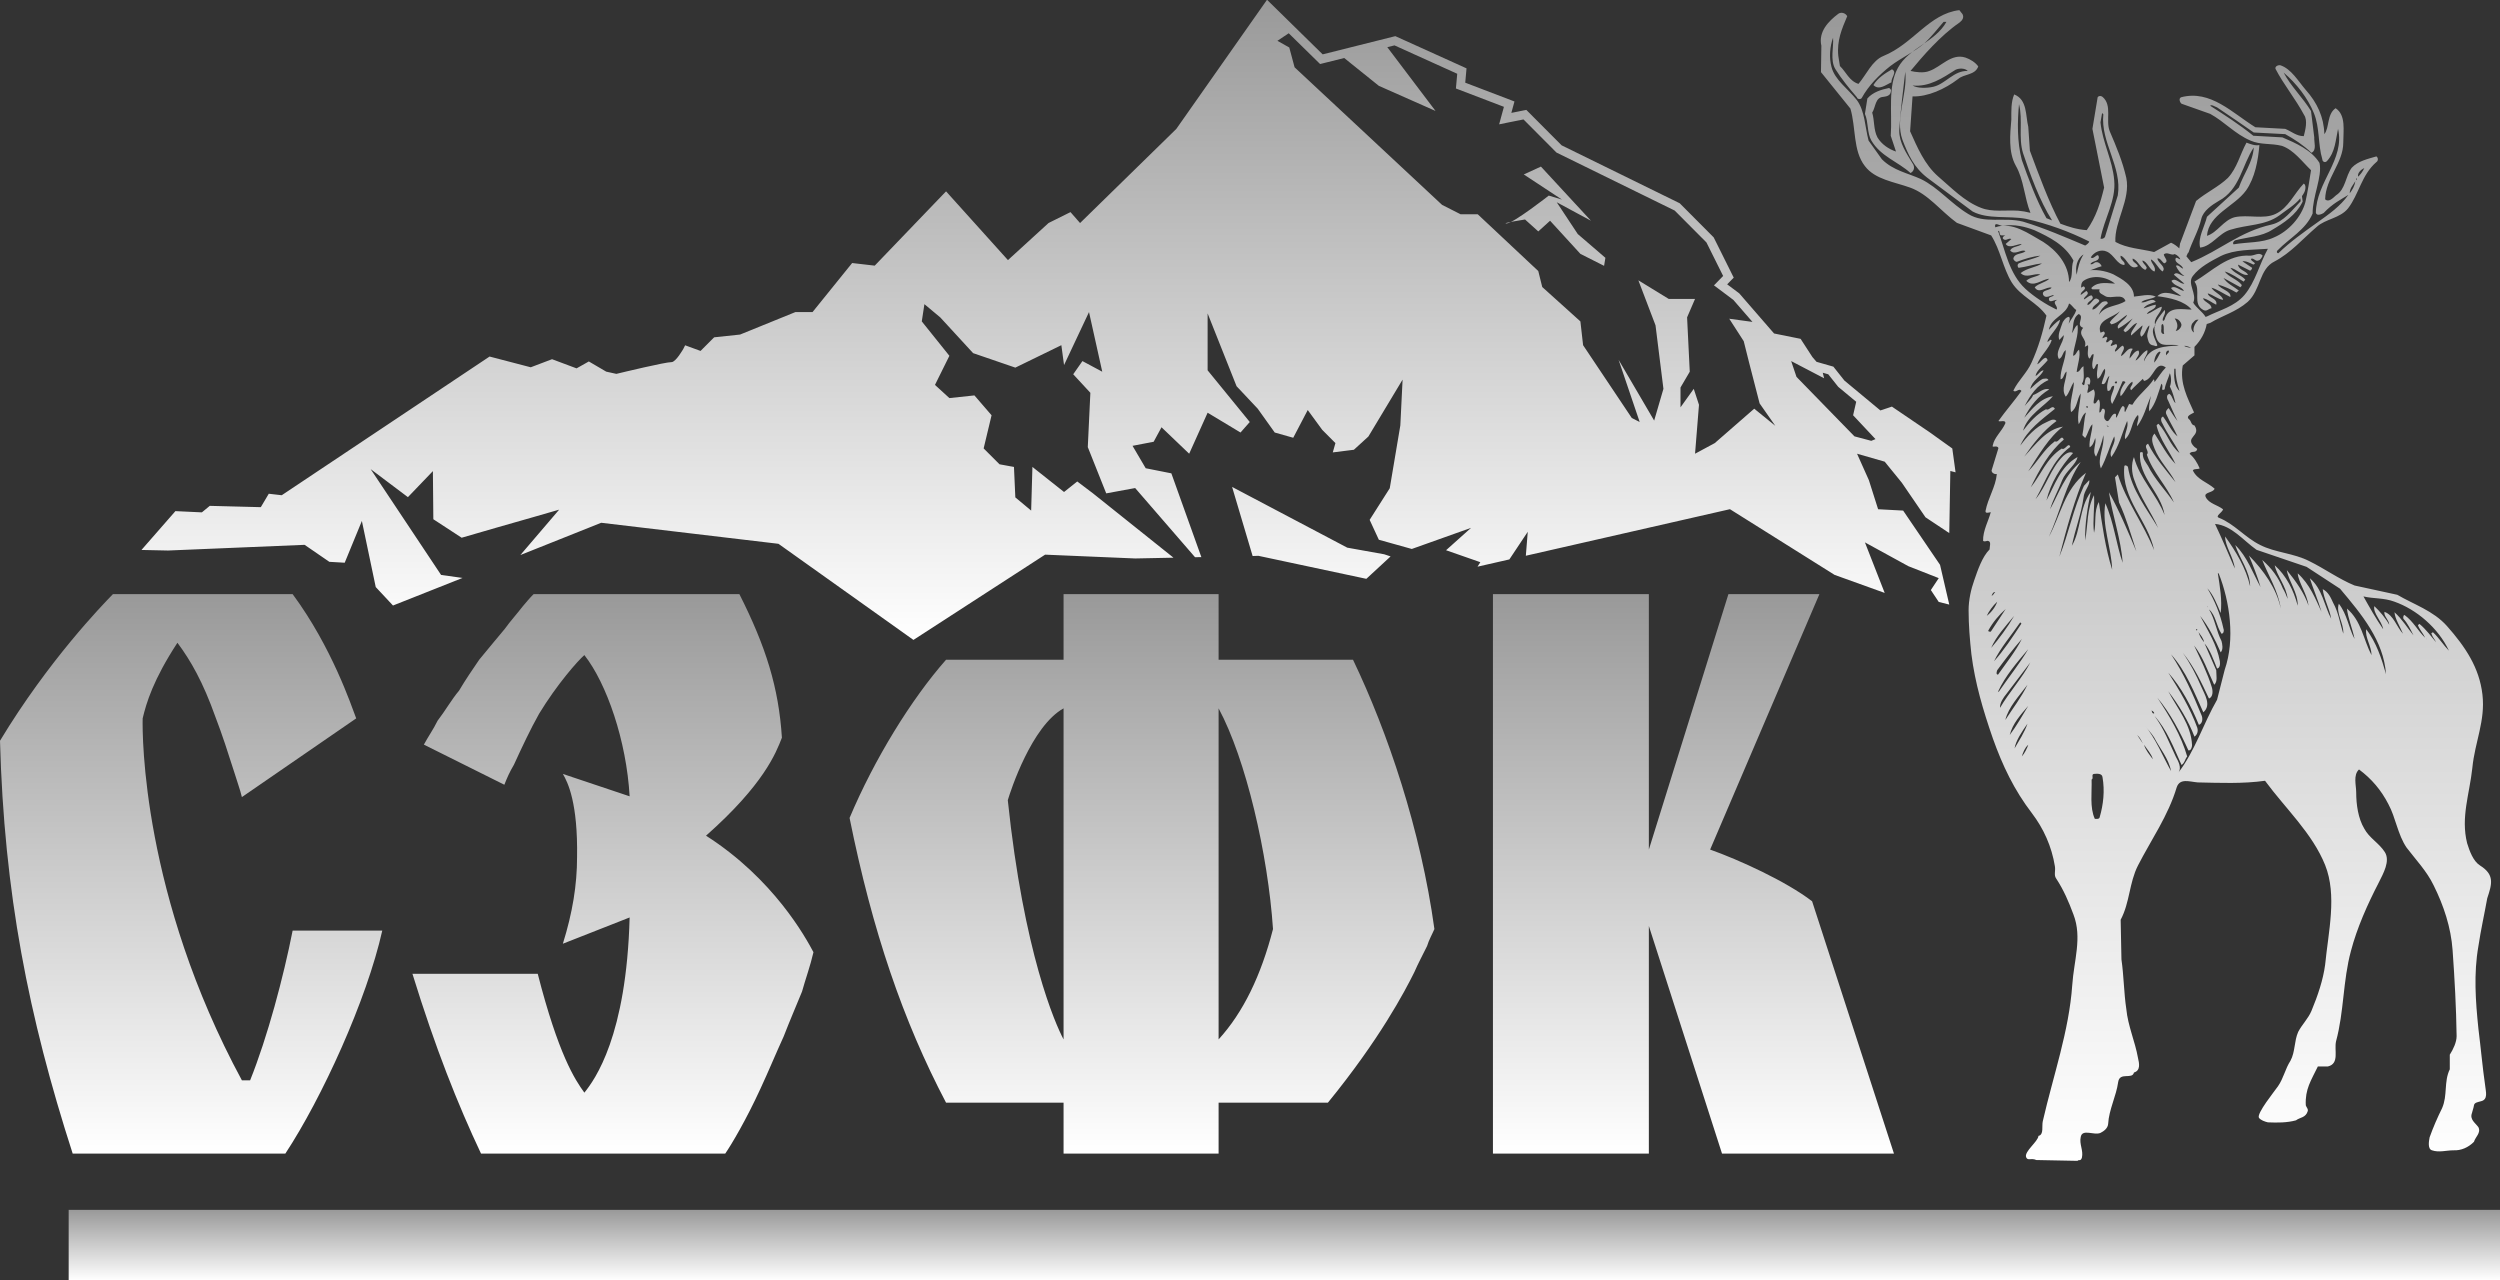
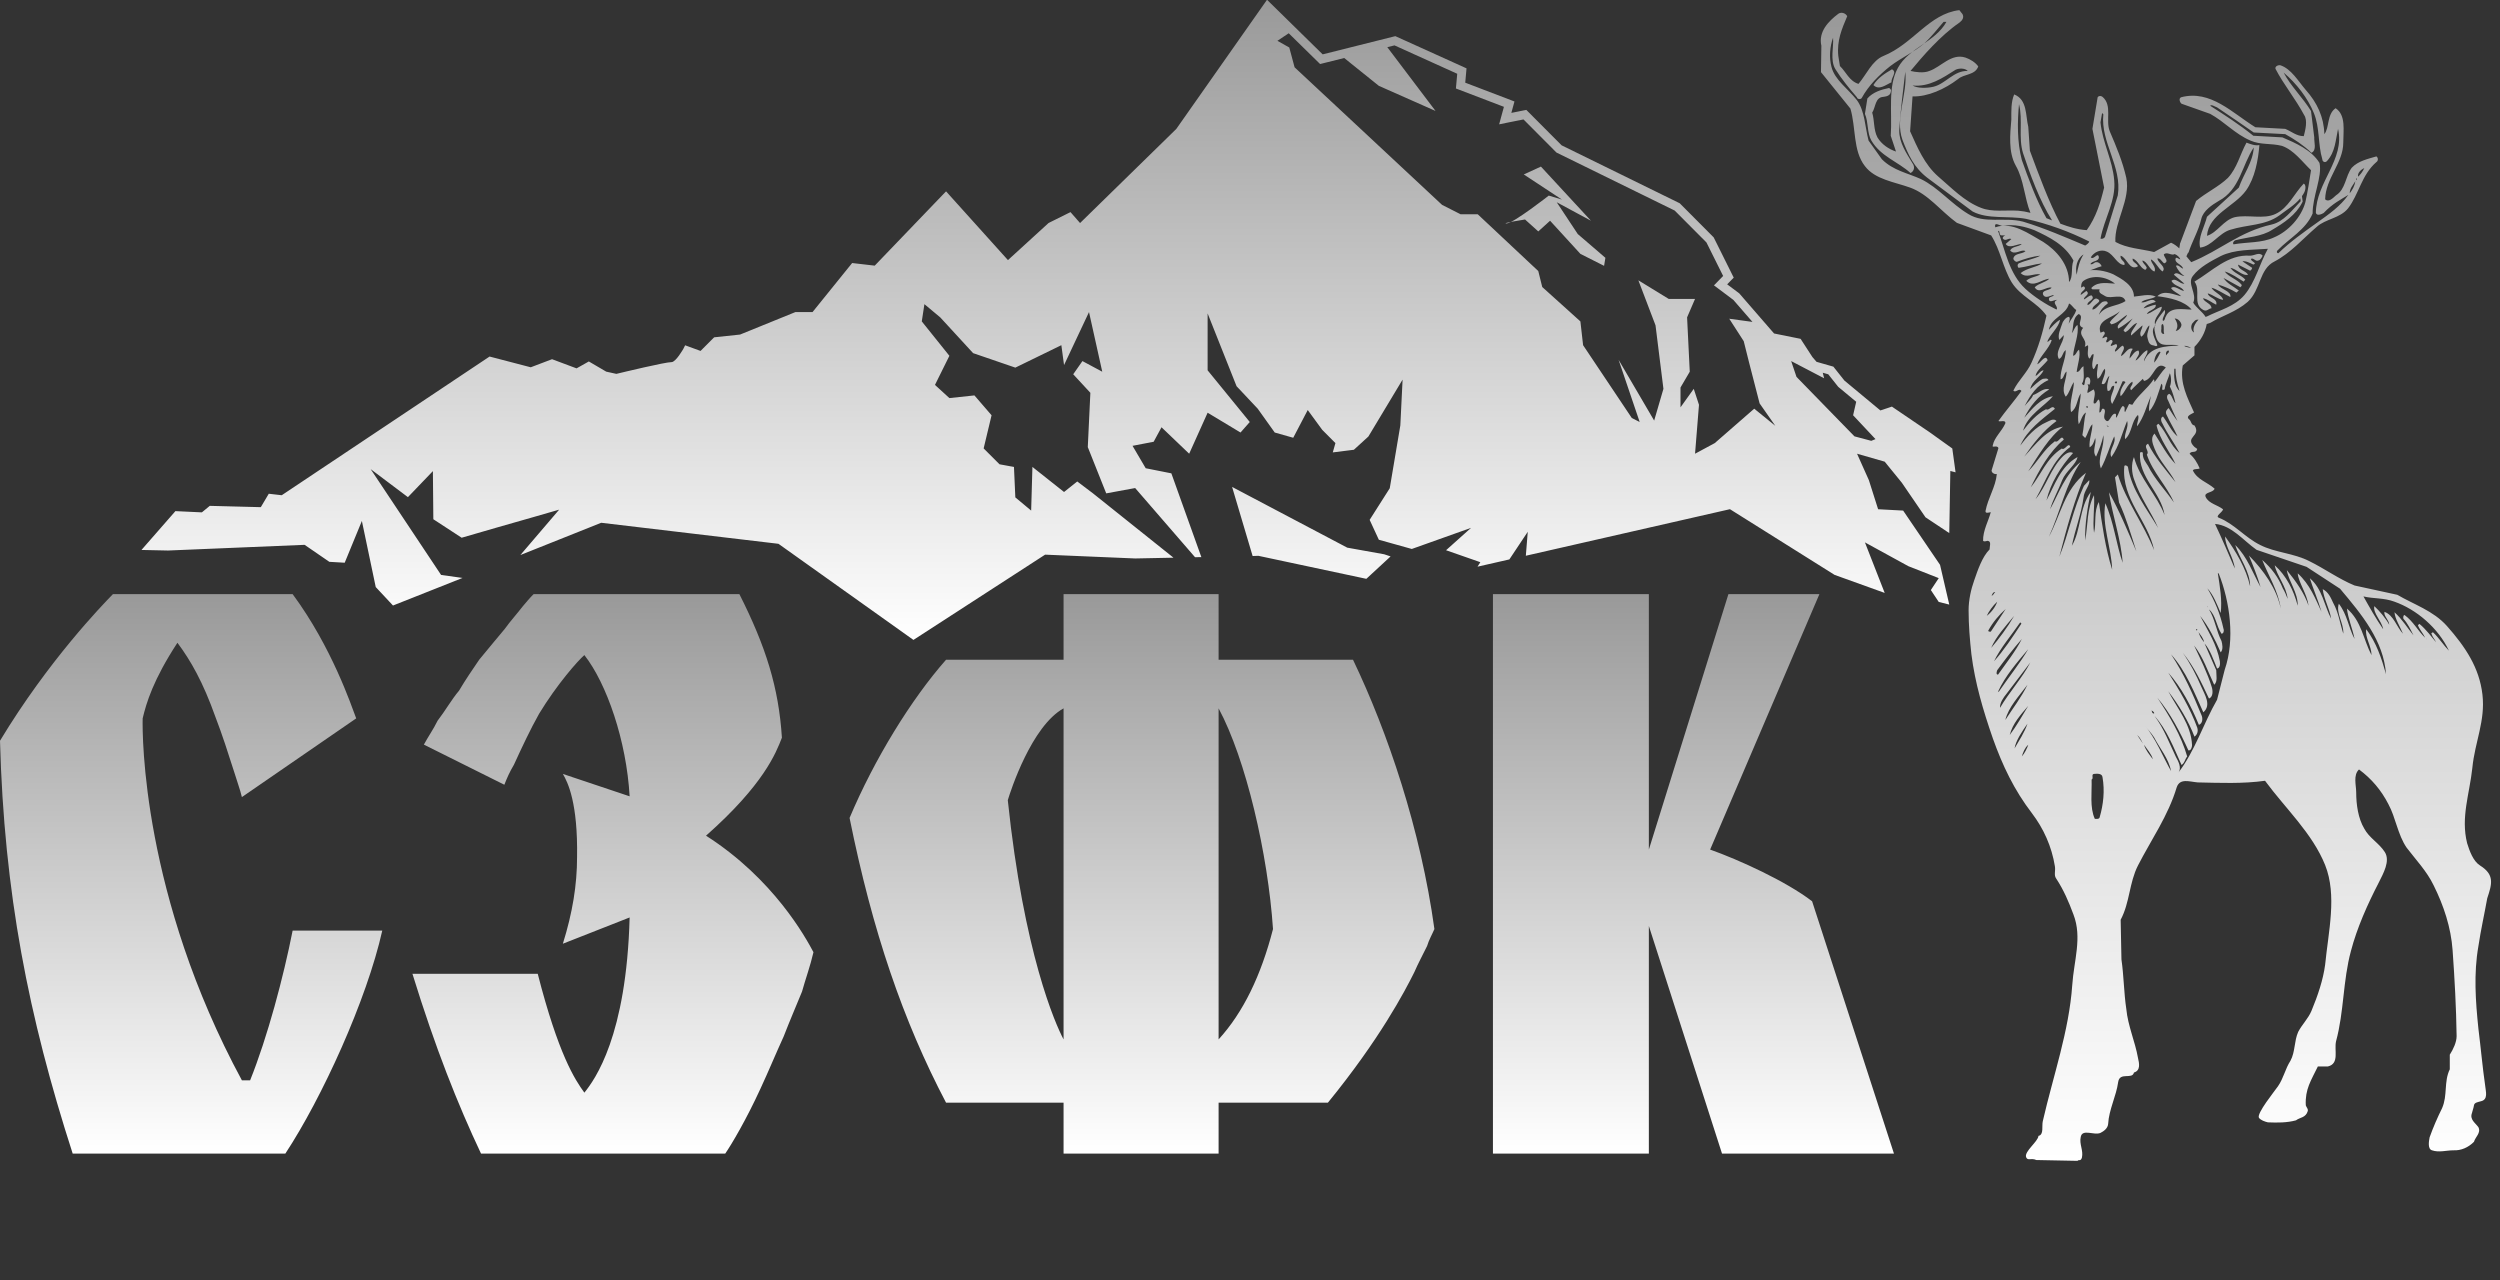
<svg xmlns="http://www.w3.org/2000/svg" width="164" height="84" viewBox="0 0 164 84" fill="none">
  <rect x="0" y="0" width="164" height="84" fill="#333333" stroke="none" />
-   <path fill-rule="evenodd" clip-rule="evenodd" d="M4.505 84H164V79.367H4.505V84Z" fill="url(#paint0_linear_45_417)" />
  <path fill-rule="evenodd" clip-rule="evenodd" d="M150.926 13.2C150.921 13.201 150.918 13.205 150.915 13.21C150.307 13.85 149.804 14.54 149.037 14.725C146.893 15.205 145.65 16.427 143.745 17.199C143.642 17.08 143.537 16.948 143.427 16.813L143.539 16.569C143.546 16.575 143.553 16.581 143.56 16.586C143.798 15.842 144.222 15.151 144.406 14.354C144.538 13.822 145.094 13.45 145.544 13.184C146.947 12.44 147.078 10.819 147.846 9.676C147.793 10.633 147.183 11.404 146.867 12.306L144.777 14.221C144.618 14.885 144.168 15.577 144.328 16.241C145.094 16.161 145.57 15.284 146.311 15.072C147.423 14.725 148.586 14.806 149.513 14.141C149.99 13.771 150.521 13.473 150.899 13.01L150.926 13.2ZM134.616 14.459C134.493 14.41 134.371 14.361 134.249 14.314C133.609 13.202 133.045 11.664 132.632 10.5C132.314 9.304 132.342 7.948 132.447 6.832C132.712 7.868 132.394 9.038 132.712 10.048C133.172 11.435 133.809 13.191 134.616 14.459ZM144.685 20.788C144.496 20.463 144.072 20.189 143.877 19.856C144.141 19.271 143.454 18.607 143.851 18.102C144.3 17.516 145.015 17.145 145.677 16.799C146.603 16.348 147.74 16.4 148.772 16.321C148.216 17.33 147.952 18.5 147.237 19.351C146.575 20.121 145.623 20.334 144.777 20.759C144.778 20.763 144.694 20.785 144.685 20.788ZM155.095 11.031C154.989 11.27 154.831 11.457 154.698 11.589C154.619 11.377 154.884 11.111 155.095 11.031ZM137.924 50.981C138.083 51.885 137.978 52.788 137.738 53.612C137.713 53.746 137.527 53.718 137.421 53.718C137.078 52.974 137.236 51.99 137.209 51.14C137.368 51.061 137.157 50.795 137.368 50.768C137.606 50.742 137.897 50.742 137.924 50.981ZM141.231 49.812C141.02 49.519 140.755 49.226 140.649 48.854C140.834 49.146 141.126 49.439 141.231 49.812ZM132.632 49.625C132.712 49.36 132.818 49.067 133.055 48.854C132.976 49.094 132.818 49.413 132.632 49.625ZM140.57 48.774L140.2 48.216C140.384 48.376 140.464 48.562 140.57 48.774ZM141.311 48.376C141.681 49.094 142.263 49.757 142.421 50.582C141.893 49.652 141.416 48.429 140.649 47.526C140.862 47.818 141.126 48.084 141.311 48.376ZM132.156 49.094C132.236 48.589 132.632 48.003 133.003 47.472C132.818 48.031 132.447 48.589 132.156 49.094ZM141.311 46.807C141.126 46.807 141.204 46.621 141.099 46.569C141.126 46.621 141.337 46.675 141.311 46.807ZM131.839 48.216C132.023 47.472 132.554 46.887 133.055 46.303C132.685 46.914 132.261 47.659 131.839 48.216ZM133.003 44.921C132.606 45.744 132.023 46.489 131.548 47.233C131.758 46.383 132.447 45.665 133.003 44.921ZM131.203 46.435C131.177 46.117 131.415 45.771 131.653 45.479L133.188 43.459C132.685 44.442 131.787 45.425 131.203 46.435ZM131.124 45.372H131.071C131.548 44.336 132.314 43.459 133.055 42.582C132.526 43.485 131.758 44.442 131.124 45.372ZM132.632 41.917C132.236 42.714 131.574 43.538 131.071 44.256C130.913 44.256 130.991 44.043 131.018 43.964C131.548 43.245 132.05 42.582 132.632 41.917ZM159.17 41.944L159.144 41.864L159.17 41.917V41.944ZM144.592 42.13C144.433 41.944 144.3 41.731 144.222 41.465C144.353 41.652 144.538 41.864 144.592 42.13ZM144.141 41.306C144.141 41.386 144.036 41.359 144.063 41.279C144.115 41.279 144.141 41.279 144.141 41.306ZM132.606 40.907C132.05 41.758 131.415 42.714 130.807 43.379C131.23 42.502 131.944 41.678 132.526 40.827L132.606 40.907ZM132.13 40.401C131.681 41.173 131.124 41.917 130.621 42.502C130.939 41.758 131.574 41.067 132.13 40.401ZM130.595 41.438C130.516 41.438 130.41 41.438 130.436 41.358C130.727 40.827 131.124 40.349 131.574 39.95L130.595 41.438ZM144.829 39.844L144.802 39.763L144.829 39.79V39.844ZM130.33 40.401C130.463 40.109 130.727 39.737 131.018 39.471C130.913 39.79 130.648 40.163 130.33 40.401ZM157.079 39.471C158.508 39.977 159.938 41.173 160.652 42.688C160.308 42.342 159.99 41.837 159.619 41.491C159.54 41.465 159.461 41.572 159.514 41.598C159.567 41.784 159.726 41.944 159.805 42.13C159.514 41.784 159.144 41.279 158.721 40.934C158.694 40.907 158.668 40.986 158.615 41.013C158.721 41.306 158.957 41.545 159.09 41.837C158.615 41.386 158.324 40.773 157.742 40.349C157.663 40.322 157.636 40.508 157.663 40.588C157.953 40.907 158.138 41.306 158.324 41.678C157.927 41.199 157.582 40.614 157.079 40.163C157.106 40.588 157.451 41.12 157.636 41.572C157.212 41.12 157.027 40.349 156.418 40.136C156.365 40.429 156.709 40.641 156.736 40.986C156.523 40.588 156.127 40.109 155.757 39.763C155.651 40.216 156.234 40.721 156.34 41.279C155.863 40.588 155.412 39.79 155.042 39.125C155.704 39.285 156.365 39.206 157.079 39.471ZM130.886 38.835C130.807 38.913 130.754 39.072 130.648 39.072C130.7 38.993 130.727 38.835 130.886 38.835ZM145.544 37.612C146.285 39.471 146.629 41.944 145.941 43.937L145.439 45.904C144.538 47.472 143.983 49.28 142.898 50.689C143.136 50.37 142.898 49.944 142.739 49.652C142.316 48.774 141.972 47.818 141.337 46.967C142.132 47.844 142.607 49.067 143.109 50.183C143.322 50.05 143.322 49.812 143.48 49.625C143.083 48.244 142.316 46.967 141.523 45.771C142.368 46.781 143.004 48.003 143.56 49.226C143.745 49.253 143.798 48.988 143.798 48.881C143.745 47.553 142.845 46.489 142.237 45.346C142.924 46.249 143.56 47.286 143.957 48.323C144.115 48.216 144.222 48.003 144.141 47.737C143.666 46.435 142.977 45.292 142.237 44.123C143.109 45.106 143.745 46.33 144.247 47.553C144.512 47.445 144.512 47.1 144.406 46.887C143.851 45.531 143.268 44.202 142.421 42.926C143.401 44.017 143.957 45.453 144.538 46.728C145.094 46.249 144.618 45.559 144.406 45.053C144.063 44.256 143.692 43.538 143.189 42.82C143.93 43.724 144.433 44.815 144.909 45.825C145.174 45.718 145.174 45.346 145.094 45.08C144.802 44.123 144.328 43.192 143.93 42.342C144.538 43.113 144.829 44.043 145.252 44.921C145.49 44.708 145.385 44.309 145.385 43.964L144.618 42.209C144.989 42.635 145.199 43.272 145.439 43.857C145.623 43.83 145.65 43.592 145.623 43.379C145.439 42.316 144.829 41.358 144.328 40.401C144.882 41.093 145.305 41.944 145.677 42.795C145.861 42.608 145.782 42.235 145.73 42.05C145.385 41.386 145.305 40.614 144.909 39.977C145.359 40.349 145.385 41.067 145.73 41.572C145.861 41.572 145.914 41.386 145.861 41.252C145.65 40.269 145.279 39.391 144.802 38.594C145.199 39.019 145.439 39.657 145.677 40.216C145.782 39.365 145.623 38.462 145.49 37.612H145.544ZM148.031 36.069L151.312 37.186L153.508 38.621C154.937 40.322 156.365 42.023 156.523 44.229C156.234 43.192 155.889 42.157 155.228 41.279C155.122 41.784 155.573 42.395 155.573 42.98C155.042 41.97 154.91 40.721 153.958 39.923C154.037 40.588 154.328 41.252 154.46 41.917C154.063 41.173 153.984 40.322 153.428 39.604C153.216 40.216 153.772 40.907 153.719 41.572C153.508 40.907 153.403 40.163 153.058 39.552C152.9 39.206 152.741 38.835 152.37 38.648C152.45 39.313 152.82 39.923 152.925 40.588C152.477 39.737 152.344 38.621 151.524 37.93C151.708 38.541 152.079 39.391 152.291 40.136C151.894 39.285 151.524 38.328 150.73 37.612C150.782 38.222 151.337 38.94 151.444 39.737C151.153 38.887 150.598 38.116 150.015 37.399C150.122 38.116 150.758 38.887 150.73 39.737C150.466 38.727 149.989 37.771 149.221 37.08C149.355 37.771 149.989 38.462 150.069 39.285C149.989 39.072 149.883 38.806 149.752 38.594C149.459 37.877 149.037 37.293 148.401 36.734C148.772 37.69 149.459 38.781 149.618 39.923C149.355 38.621 148.481 37.399 147.528 36.442C147.793 37.08 148.084 37.797 148.295 38.515C147.793 37.612 147.423 36.521 146.629 35.751C146.893 36.601 147.608 37.478 147.608 38.462C147.343 37.293 146.682 36.176 145.967 35.192C145.967 35.856 146.522 36.548 146.603 37.293C146.205 36.361 145.756 35.325 145.305 34.368C146.417 34.474 147.158 35.459 148.031 36.069ZM138.268 27.989L138.188 27.909L138.347 27.962L138.268 27.989ZM136.945 26.766H136.891L136.866 26.633H136.945V26.766ZM138.877 25.066C138.877 25.145 138.823 25.172 138.77 25.145C138.638 25.066 138.877 24.959 138.877 25.066ZM142.713 24.188C142.713 24.694 142.819 25.172 142.977 25.65C142.607 25.304 142.607 24.694 142.634 24.188H142.713ZM141.707 23.152C141.601 23.364 141.47 23.63 141.311 23.789C141.311 23.603 141.416 23.178 141.654 23.072C141.707 23.045 141.76 23.126 141.707 23.152ZM142.263 22.992C142.343 23.152 142.132 23.178 142.132 23.311C142.051 23.258 142.078 22.992 142.263 22.992ZM143.707 22.834C143.795 22.824 143.276 22.756 143.294 22.685C143.391 22.668 143.751 22.789 143.707 22.834ZM141.893 21.264C141.998 21.504 141.893 21.663 141.972 21.902C141.76 21.929 141.76 21.716 141.788 21.557C141.788 21.451 141.76 21.238 141.893 21.264ZM144.222 20.972C143.998 21.198 143.806 21.552 143.933 21.809C143.772 21.745 143.676 21.456 143.806 21.23C143.933 21.102 143.998 20.941 144.222 20.972ZM143.099 21.266C143.133 21.469 142.896 21.707 142.728 21.707C142.896 21.436 142.862 21.198 142.66 20.892C142.896 20.892 143.065 21.13 143.099 21.266ZM136.654 21.504C136.23 22.036 136.972 22.194 136.76 22.753L136.972 22.647C137.024 22.885 136.866 23.258 137.051 23.524C137.209 23.444 137.157 23.231 137.342 23.231C137.342 23.524 137.157 23.923 137.315 24.215C137.501 24.162 137.447 23.816 137.633 23.895C137.606 24.188 137.501 24.56 137.606 24.852C137.871 24.694 137.871 24.373 138.083 24.188C138.162 24.481 137.924 24.852 137.871 25.172C138.162 25.331 138.162 24.772 138.375 24.667C138.294 24.959 138.162 25.358 138.268 25.65C138.558 25.65 138.4 25.304 138.692 25.304C138.692 25.704 138.294 26.076 138.558 26.501C138.823 26.023 139.008 25.544 139.22 25.066C139.22 24.986 139.352 24.986 139.432 25.066C139.247 25.304 139.008 25.704 139.115 25.995C139.406 25.73 139.538 25.226 139.881 25.039C139.987 25.252 139.618 25.411 139.803 25.597C140.014 25.358 140.359 25.066 140.57 24.852C140.622 24.933 140.622 24.986 140.675 24.986C141.311 24.826 141.39 23.603 142.078 24.108C141.788 24.401 141.576 24.772 141.337 25.066C141.311 24.986 141.337 24.933 141.284 24.88C140.862 25.517 140.252 25.916 139.881 26.555L139.669 26.501L139.406 27.033C139.299 26.952 139.485 26.686 139.247 26.633C139.036 26.846 139.008 27.165 138.823 27.405C138.77 27.351 138.877 27.139 138.744 27.139C138.453 27.139 138.375 27.909 138.083 27.511C137.924 27.299 138.215 26.927 138.003 26.82C137.818 26.74 137.897 27.059 137.713 27.059C137.713 26.82 137.818 26.448 137.686 26.208C137.527 26.261 137.527 26.555 137.342 26.448C137.315 26.183 137.527 25.81 137.342 25.544L136.945 25.784C136.891 25.597 137.078 25.411 136.945 25.226C136.972 25.172 137.024 25.226 137.051 25.252C137.157 25.119 137.157 24.772 136.972 24.746C136.654 24.694 136.866 25.544 136.574 25.172C136.786 24.852 136.654 24.373 136.681 24.029C136.469 24.108 136.469 24.401 136.23 24.401C136.284 23.923 136.496 23.364 136.389 22.939C136.204 23.045 136.204 23.311 135.993 23.338C136.046 22.673 136.389 21.982 136.284 21.318C136.099 21.424 136.046 21.716 135.914 21.85C136.046 21.451 135.914 20.892 136.363 20.6C136.786 20.786 136.124 21.318 136.654 21.504ZM136.204 20.334C136.099 20.68 135.834 20.972 135.702 21.238C135.728 21.078 135.834 20.892 135.728 20.786C135.542 20.786 135.331 21.053 135.279 21.238C135.172 21.557 134.96 21.982 135.093 22.301L135.384 21.982C135.384 22.513 134.775 23.045 135.066 23.551C135.331 23.444 135.279 23.126 135.515 22.966C135.515 23.603 135.146 24.215 135.172 24.88C135.384 24.88 135.384 24.481 135.569 24.373C135.569 24.933 135.172 25.517 135.515 26.023C135.754 25.784 135.834 25.358 136.046 25.066C136.046 25.65 135.728 26.368 135.86 27.033C136.284 26.766 136.23 26.183 136.496 25.81C136.469 26.474 136.23 27.219 136.363 27.83C136.521 27.618 136.574 27.219 136.839 27.059C136.707 27.511 136.707 28.068 136.602 28.547L136.786 28.734C136.972 28.468 137.051 28.016 137.263 27.83C137.263 28.309 137.024 28.866 137.078 29.345C137.315 29.212 137.368 28.946 137.447 28.734C137.553 29.106 137.209 29.584 137.501 29.956C137.686 29.531 137.897 29.053 137.978 28.547C138.083 29.291 137.553 30.063 137.818 30.727C138.188 30.063 138.375 29.319 138.692 28.628C138.85 29.106 138.294 29.531 138.505 29.983C139.008 29.291 139.22 28.387 139.538 27.618C139.669 28.016 139.325 28.441 139.406 28.812C139.881 28.387 139.803 27.644 140.252 27.219C140.359 27.431 140.147 27.777 140.2 27.962C140.649 27.351 140.808 26.66 141.099 25.969C141.045 26.289 140.94 26.66 140.992 26.98C141.416 26.501 141.576 25.784 141.788 25.172C141.972 25.304 141.681 25.704 141.998 25.544C142.051 25.172 142.263 24.772 142.343 24.481C142.447 24.746 142.447 25.119 142.343 25.358C142.528 25.704 142.634 26.129 142.713 26.448C142.528 26.289 142.528 25.995 142.316 25.836C142.078 25.889 142.157 26.183 142.237 26.289C142.447 26.74 142.607 27.165 142.845 27.618C142.634 27.351 142.447 27.059 142.263 26.766C142.184 26.846 141.998 26.98 142.132 27.219C142.343 27.696 142.634 28.149 142.845 28.628C142.447 28.309 142.237 27.777 141.893 27.324C141.681 27.405 141.788 27.696 141.866 27.803C142.184 28.468 142.634 29.053 142.977 29.716C142.343 29.212 142.157 28.387 141.601 27.803C141.523 27.803 141.523 27.883 141.47 27.909C141.681 28.839 142.343 29.638 142.713 30.434C142.157 29.877 141.788 29.133 141.337 28.441C141.045 28.734 141.231 29.133 141.337 29.425C141.654 30.248 142.316 30.86 142.713 31.631C142.078 30.833 141.337 29.983 140.914 29.106C140.543 29.291 141.045 29.584 140.834 29.823C141.204 30.965 142.157 31.897 142.607 32.96C142.078 32.188 141.337 31.418 140.914 30.567C140.755 30.302 140.543 30.088 140.57 29.716C140.57 29.638 140.384 29.638 140.384 29.716C140.278 31.312 141.76 32.295 141.998 33.784C141.496 32.482 140.359 31.391 139.987 29.983C139.803 30.434 139.828 31.019 140.014 31.498C140.384 32.613 141.126 33.597 141.576 34.634C140.834 33.386 139.828 32.135 139.591 30.62C139.538 30.541 139.352 30.461 139.352 30.62C139.167 32.747 140.914 34.156 141.311 36.096C140.622 34.368 139.485 32.906 138.929 31.125L138.744 31.312L139.008 32.96C139.485 33.996 139.803 35.086 140.147 36.176C139.591 34.846 139.008 33.464 138.347 32.295C138.585 33.863 139.141 35.379 139.247 36.92C138.823 35.697 138.665 34.236 138.109 33.012C137.871 34.474 138.505 35.883 138.558 37.372C138.109 35.937 137.897 34.421 137.686 32.933C137.342 33.518 137.527 34.342 137.368 34.953C137.263 34.156 137.421 33.305 137.368 32.482C136.891 33.386 136.972 34.448 136.786 35.459C136.76 34.368 136.945 33.278 137.157 32.269C136.389 33.305 136.521 34.793 135.914 35.803C136.124 34.74 136.521 33.757 136.681 32.641C136.707 32.188 137.13 31.816 137.051 31.498L136.707 31.87C136.019 33.332 135.702 35.006 135.093 36.521C135.569 34.661 136.099 32.719 136.839 31.019C135.437 32.083 135.172 33.81 134.405 35.218C135.146 33.597 135.542 31.684 136.496 30.302C135.463 31.125 135.066 32.348 134.485 33.411C134.67 32.773 135.04 32.135 135.279 31.498C135.515 30.913 136.204 30.461 136.284 29.983C135.146 30.62 134.801 31.816 134.247 32.826C134.51 31.711 135.172 30.621 135.993 29.716C135.754 29.584 135.515 29.77 135.357 29.903C134.51 30.727 134.247 31.897 133.531 32.747C134.193 31.604 134.617 30.195 135.807 29.319C135.702 28.946 135.463 29.584 135.251 29.425C134.247 30.063 133.903 31.125 133.215 31.976C133.77 30.833 134.431 29.638 135.384 28.839C135.225 28.441 135.04 29.106 134.801 28.946C134.061 29.504 133.664 30.302 133.055 30.913C133.717 29.877 134.431 28.653 135.331 27.989C134.247 28.149 133.531 29.159 132.791 29.956C133.373 29.106 134.035 28.255 134.908 27.618C134.722 27.405 134.431 27.618 134.247 27.696C133.559 27.989 132.976 28.628 132.526 29.238C132.976 28.202 133.955 27.511 134.801 26.82C134.617 26.501 134.431 26.98 134.22 26.846C133.638 27.139 133.108 27.723 132.712 28.255C133.003 27.219 134.14 26.633 134.67 25.995C133.823 26.129 133.294 26.846 132.791 27.405C133.161 26.66 133.717 25.969 134.431 25.544C134.061 25.411 133.717 25.81 133.373 25.916C133.267 26.183 133.003 26.395 132.818 26.633C133.188 25.916 133.638 25.252 134.379 24.933C134.299 24.772 134.14 24.852 134.008 24.852C133.743 24.986 133.373 25.331 133.188 25.517C133.294 24.959 133.849 24.746 134.061 24.295C133.849 24.295 133.743 24.56 133.531 24.667C133.585 24.295 134.061 23.976 134.326 23.63C134.299 23.551 134.247 23.47 134.193 23.47C133.955 23.524 133.849 23.816 133.638 23.895C133.849 23.338 134.405 22.885 134.59 22.328C134.485 22.194 134.405 22.46 134.299 22.407C134.51 21.902 135.04 21.504 135.146 20.972C134.854 21.132 134.617 21.424 134.405 21.637C134.537 20.84 135.542 20.68 135.728 19.909C135.914 19.989 136.019 20.228 136.204 20.334ZM138.744 18.607C138.375 18.607 137.686 18.421 137.236 18.845C137.157 18.899 137.209 18.952 137.263 18.979H137.738C137.606 19.244 137.978 19.325 138.109 19.431C138.48 19.643 139.247 19.192 139.432 19.749C138.877 20.121 138.109 20.015 137.686 20.653C137.792 20.334 138.003 20.095 138.268 19.909C138.268 19.723 138.083 19.749 137.924 19.803C137.713 19.935 137.501 20.308 137.263 20.308C137.236 19.989 137.978 19.803 137.606 19.617C137.342 19.457 137.236 19.935 136.945 20.015C136.866 19.749 137.501 19.67 137.209 19.378C137.024 19.378 136.891 19.564 136.707 19.643C136.681 19.431 137.157 19.325 136.866 19.085L136.496 19.351C136.469 19.085 136.944 19.005 136.707 18.792C136.681 18.766 136.574 18.845 136.521 18.872C136.521 18.766 136.521 18.527 136.681 18.421C137.263 18.022 138.162 18.128 138.744 18.607ZM136.681 16.693C136.416 17.092 136.311 17.57 136.23 18.022C136.124 17.57 136.23 16.958 136.681 16.693ZM148.428 16.773C148.375 16.879 148.295 17.065 148.137 17.092C147.952 17.171 147.819 16.879 147.662 16.986C147.662 17.171 148.111 17.251 147.819 17.357C147.608 17.251 147.29 17.092 147.105 17.145L147.74 17.57C147.74 17.649 147.662 17.73 147.608 17.756L146.814 17.357C146.867 17.73 147.29 17.73 147.475 18.022C147.105 18.128 146.708 17.624 146.311 17.57C146.575 17.942 147 18.022 147.29 18.341L147.183 18.474C146.787 18.234 146.391 17.942 145.941 17.809C146.205 18.181 146.761 18.314 147.053 18.686C147.078 18.766 147 18.792 146.972 18.845L145.861 18.234C146.1 18.607 146.522 18.792 146.867 19.059L146.708 19.192C146.311 18.952 145.914 18.792 145.49 18.66C145.677 19.005 146.391 19.085 146.311 19.484C145.861 19.271 145.465 18.979 145.068 18.872C145.252 19.192 145.782 19.351 145.835 19.67C145.465 19.616 145.199 19.351 144.829 19.244C144.882 19.564 145.49 19.564 145.385 19.989C145.094 19.856 144.829 19.616 144.512 19.564C144.618 19.856 145.094 19.909 145.068 20.228C144.882 20.228 144.777 20.467 144.538 20.334C143.798 19.935 144.406 19.059 143.957 18.474C145.094 17.809 146.152 16.666 147.608 16.773C147.898 16.773 148.216 16.508 148.428 16.773ZM139.352 17.384C139.485 17.171 139.036 17.065 139.115 16.773C139.538 16.905 139.697 17.809 140.252 17.464C140.173 17.251 139.828 17.171 139.908 16.958C140.252 17.092 140.384 17.543 140.675 17.676C140.755 17.756 140.862 17.57 140.808 17.516C140.729 17.357 140.543 17.251 140.543 17.092C140.862 17.145 141.02 17.73 141.337 17.809C141.47 17.516 141.099 17.277 141.099 17.011C141.416 17.171 141.576 17.624 141.866 17.809C142.132 17.516 141.576 17.277 141.523 16.958C141.707 16.905 141.813 17.171 141.972 17.277C142.316 17.145 141.972 16.905 141.945 16.693C142.157 16.48 142.447 16.799 142.66 16.666C142.819 16.72 143.004 16.905 143.03 17.011C142.924 17.011 142.739 16.799 142.713 16.986C142.66 17.277 143.136 17.33 143.215 17.624C143.03 17.57 142.898 17.33 142.739 17.437C142.845 17.676 143.03 17.942 143.296 18.102C143.083 18.128 142.793 17.756 142.607 18.022L143.296 18.607C143.004 18.66 142.739 18.181 142.447 18.421C142.634 18.792 143.109 18.766 143.268 19.085C143.004 19.059 142.66 18.686 142.421 18.899C142.607 19.165 142.845 19.192 143.083 19.431C142.634 19.351 141.972 18.979 141.523 19.431C142.343 19.536 143.268 19.723 143.771 20.308C143.215 20.308 142.368 20.095 142.078 20.759C141.998 20.866 142.051 20.999 141.893 21.053C141.788 20.866 142.132 20.574 141.998 20.334C141.681 20.759 141.284 21.132 141.337 21.663C141.416 22.036 141.47 22.487 141.866 22.593C142.184 22.673 142.66 22.567 142.924 22.673C142.078 22.699 140.992 22.753 140.649 23.71C140.622 23.444 140.94 23.231 140.862 22.966C140.517 23.126 140.359 23.524 140.094 23.657C140.147 23.444 140.438 23.231 140.278 22.992C139.987 23.045 139.881 23.338 139.697 23.524C139.697 23.364 139.777 23.072 139.908 22.885C139.591 22.753 139.406 23.231 139.141 23.364C139.141 23.126 139.485 22.859 139.247 22.673C139.062 22.753 138.929 22.992 138.744 23.072C138.692 22.885 139.008 22.753 138.823 22.567L138.48 22.699C138.4 22.593 138.665 22.46 138.558 22.328C138.4 22.222 138.347 22.46 138.188 22.46C138.083 22.328 138.375 22.194 138.162 22.089L137.924 22.194C137.897 22.036 138.215 21.902 138.003 21.743L137.792 21.823C137.501 20.972 138.638 20.84 139.062 20.414C138.877 20.706 138.558 20.866 138.4 21.158C138.453 21.185 138.48 21.318 138.558 21.264C138.929 21.185 139.22 20.84 139.538 20.653C139.432 20.999 138.77 21.238 138.955 21.557C139.299 21.371 139.591 21.132 139.908 20.892L139.299 21.663L139.406 21.796C139.723 21.663 139.881 21.264 140.2 21.185C140.067 21.451 139.723 21.796 139.803 22.009L140.543 21.344C140.57 21.557 140.278 21.823 140.464 22.089C140.729 21.929 140.755 21.557 140.992 21.344C141.02 21.532 140.834 21.796 140.862 22.089C140.914 22.301 140.94 22.593 141.204 22.647C141.311 22.647 141.47 22.779 141.523 22.647C141.39 22.222 141.02 21.743 141.39 21.344C141.204 20.866 141.813 20.521 141.813 20.121C141.47 20.202 141.204 20.493 140.834 20.6C140.94 20.334 141.47 20.308 141.416 19.989C141.179 20.015 140.914 20.149 140.622 20.228C140.755 19.989 141.126 19.909 141.416 19.803C141.179 19.457 140.808 19.909 140.464 19.829C140.675 19.616 141.126 19.643 141.416 19.457C140.992 19.244 140.384 19.431 139.987 19.457C139.987 18.712 139.167 18.287 138.638 17.996C138.109 17.756 137.421 17.649 136.945 17.756C137.263 17.73 137.527 17.543 137.871 17.464C137.818 17.33 137.686 17.199 137.553 17.199C137.368 17.171 137.315 17.384 137.13 17.33C137.236 17.092 137.686 17.171 137.686 16.879C137.633 16.48 137.342 17.092 137.157 16.879C137.368 16.533 137.818 16.321 138.215 16.508C138.692 16.72 138.877 17.357 139.352 17.384ZM131.309 15.444H131.548C131.468 15.47 131.309 15.577 131.415 15.683C131.601 15.842 131.758 15.577 131.944 15.683L131.574 16.002C131.787 16.348 132.314 16.002 132.632 16.002C132.42 16.214 132.023 16.135 131.865 16.427C132.156 16.799 132.632 16.294 132.87 16.48C132.632 16.693 132.156 16.586 132.076 16.958C132.076 17.065 132.236 17.199 132.314 17.171C132.818 16.986 133.294 16.826 133.849 16.773C133.452 16.986 132.924 17.065 132.5 17.251C132.342 17.277 132.314 17.464 132.42 17.57C132.897 17.516 133.452 17.33 133.955 17.277C133.585 17.543 132.976 17.57 132.554 17.915C132.924 18.287 133.4 17.915 133.849 17.996C133.559 18.181 133.161 18.181 132.924 18.421C133.4 18.899 133.928 18.314 134.431 18.287C134.193 18.527 133.743 18.581 133.478 18.845C133.743 19.325 134.247 18.766 134.59 18.872C134.431 19.085 133.903 19.005 134.035 19.351C134.193 19.616 134.51 19.378 134.722 19.351C134.722 19.484 134.405 19.431 134.405 19.617C134.431 19.909 134.722 19.67 134.96 19.67C134.537 19.856 135.066 20.095 134.908 20.308C134.247 19.989 133.452 19.484 132.87 18.952C131.787 17.942 131.548 16.427 131.071 15.151C131.23 15.098 131.097 15.444 131.309 15.444ZM133.452 15.098C134.431 15.551 135.463 16.055 136.019 17.092C135.834 17.57 136.019 18.181 135.728 18.5C135.728 17.357 134.908 16.427 134.035 15.869C133.081 15.337 132.023 14.513 130.886 14.912C130.807 14.487 131.203 14.859 131.415 14.806C132.156 14.7 132.818 14.859 133.452 15.098ZM154.142 12.679C154.142 12.36 154.355 12.147 154.514 11.882C154.46 12.201 154.328 12.44 154.142 12.679ZM154.619 11.775L154.567 11.828V11.697C154.646 11.669 154.567 11.775 154.619 11.775ZM137.978 7.496C137.792 9.357 139.22 10.924 138.929 12.812L138.083 15.551C138.003 15.656 137.897 15.683 137.792 15.656C138.03 14.354 138.823 13.158 138.692 11.828C138.585 10.5 137.924 9.357 137.792 8.028L137.897 7.416L137.978 7.496ZM151.789 7.416C152.186 8.374 152.052 9.49 152.344 10.446C152.344 10.606 152.529 10.712 152.661 10.553C153.191 9.968 153.216 9.198 153.375 8.453C153.842 10.469 151.94 11.944 151.921 13.956C151.974 14.194 152.299 14.052 152.432 13.972C153.014 13.35 153.592 13.074 154.053 12.783C153.52 13.536 152.795 14.04 152.025 14.589C151.154 15.211 150.226 15.866 149.459 16.613C149.355 16.613 149.327 16.48 149.407 16.427C150.174 15.629 151.26 15.072 151.708 14.008C151.698 12.875 152.358 11.58 152.159 10.687C151.63 9.835 150.598 9.384 149.725 9.012L147.819 8.906C146.893 8.161 145.941 7.549 144.989 6.939C145.068 6.832 145.279 6.991 145.439 7.045C146.232 7.577 147.053 8.134 147.846 8.692L149.909 8.799C150.491 9.118 151.1 9.517 151.63 10.021C152 9.861 151.789 9.304 151.815 9.012L151.603 7.283C151.046 6.379 150.279 5.663 149.804 4.759C150.65 5.477 151.391 6.432 151.789 7.416ZM129.087 4.653C128.161 4.626 127.631 5.503 126.837 5.689C126.388 5.795 125.779 5.795 125.462 5.609C126.547 5.716 127.421 5.13 128.293 4.572C128.532 4.466 128.902 4.466 129.087 4.653ZM124.086 5.396C123.716 5.556 123.266 5.954 122.895 5.582C123.185 5.104 123.663 4.812 124.113 4.546C124.483 4.732 124.033 5.104 124.086 5.396ZM127.685 1.436C126.943 2.765 125.223 3.137 124.509 4.44C123.822 5.663 124.138 7.39 124.033 8.906L124.377 9.942C123.9 9.783 123.425 9.463 123.16 9.012C122.895 8.506 122.975 7.895 122.816 7.39C123.054 7.018 123.002 6.379 123.558 6.353C123.795 6.326 124.006 6.247 124.033 6.035C124.086 5.902 124.033 5.848 123.928 5.77C123.425 5.875 122.869 6.035 122.499 6.46L122.34 7.47C122.578 8.028 122.471 8.719 122.763 9.223C123.372 10.26 124.509 10.606 125.33 11.35C125.594 11.218 125.62 10.924 125.462 10.712C125.065 10.048 124.589 9.384 124.589 8.56C124.668 7.23 124.853 5.902 124.986 4.706C125.144 6.167 124.298 7.763 124.8 9.171C125.17 10.128 125.541 10.978 126.441 11.669L129.405 13.875C130.41 14.406 131.758 14.141 132.897 14.354C134.326 14.673 135.728 15.179 137.051 15.842C137.051 15.922 136.891 16.055 136.786 16.108C135.463 15.551 134.114 14.965 132.712 14.54C131.468 14.221 130.171 14.7 129.113 14.035C128.003 13.37 127.155 12.306 126.018 11.749C125.144 11.35 124.192 11.191 123.451 10.446L122.578 9.223C122.34 8.32 122.34 7.283 121.811 6.566C121.202 5.795 120.355 5.237 120.144 4.386C119.984 3.775 120.037 3.058 120.249 2.473C120.302 3.058 120.037 3.961 120.408 4.546C120.806 5.184 121.308 5.795 121.811 6.379C121.838 6.513 122.049 6.539 122.127 6.432C122.578 5.609 123.266 4.919 124.006 4.333C124.747 3.775 125.541 3.43 126.202 2.872C126.679 2.446 127.102 1.887 127.499 1.436H127.685ZM144.762 21.256C144.779 21.251 144.996 21.18 144.998 21.179C145.789 20.703 146.685 20.464 147.449 19.803C148.323 19.005 148.189 17.649 149.221 17.145C150.279 16.586 151.046 15.683 151.974 14.885C152.555 14.354 153.508 14.327 154.037 13.663C154.751 12.732 154.91 11.483 155.889 10.633C156.021 10.553 156.021 10.34 155.889 10.26C155.359 10.42 154.698 10.553 154.275 11.005C153.853 11.562 153.878 12.413 153.244 12.812C153.032 12.998 152.767 13.291 152.529 13.078C152.555 11.697 153.719 10.687 153.719 9.357C153.719 8.56 153.906 7.549 153.216 7.098C152.635 7.496 152.82 8.374 152.477 8.799C152.45 7.682 152 6.726 151.26 5.902C150.758 5.316 150.307 4.519 149.593 4.281C149.434 4.253 149.221 4.359 149.274 4.519C149.829 5.582 150.571 6.46 151.153 7.549C151.391 7.895 151.232 8.532 151.127 8.932C150.65 8.932 150.307 8.613 149.909 8.453L147.952 8.347C146.444 7.416 145.015 5.875 143.083 6.379C142.898 6.46 143.004 6.726 143.109 6.804L144.989 7.47C145.914 7.975 146.629 8.799 147.634 9.223C148.295 9.517 148.983 9.384 149.699 9.57C150.466 9.835 151.021 10.606 151.603 11.165C151.497 11.856 151.391 12.547 151.232 13.264C150.968 14.247 150.122 15.179 149.168 15.577C148.375 15.949 147.423 15.869 146.522 16.029C146.444 15.949 146.522 15.816 146.629 15.763C147.449 15.551 148.375 15.523 149.063 15.072C149.829 14.619 150.598 14.114 151.021 13.291C151.021 13.278 151.075 13.212 151.053 13.19L151.007 12.864C151.065 12.787 151.078 12.767 151.127 12.679C151.232 12.519 151.312 12.147 151.127 12.041C150.491 12.706 150.122 13.636 149.274 14.035C148.481 14.406 147.475 14.062 146.603 14.247C145.861 14.434 145.465 15.257 144.777 15.47C144.882 14.062 146.575 13.556 147.343 12.493C147.925 11.669 148.137 10.5 148.216 9.517C147.925 9.57 147.662 9.463 147.369 9.357C146.947 10.128 146.761 11.005 146.152 11.669C145.544 12.254 144.724 12.626 144.063 13.184L143.02 15.958L143.016 15.954L143.01 15.984L143.004 16.002C143.005 16.006 143.006 16.008 143.007 16.01L142.961 16.295C142.797 16.14 142.62 16.008 142.421 15.922L141.311 16.533C140.438 16.321 139.538 16.294 138.77 15.869C138.692 14.54 139.777 13.105 139.485 11.669C139.247 10.606 138.823 9.596 138.4 8.613C138.109 7.895 138.585 6.911 137.924 6.353C137.818 6.273 137.686 6.273 137.606 6.379L137.263 8.453L138.03 12.306C137.792 13.291 137.501 14.247 136.891 15.098C136.277 15.058 135.712 14.882 135.16 14.673C134.407 13.272 133.734 11.431 133.161 9.889L133.055 8.32C132.87 7.577 133.003 6.539 132.13 6.194C131.917 6.699 131.944 7.283 131.944 7.841C131.865 8.799 131.733 9.968 132.236 10.871C132.766 11.786 132.802 12.998 133.198 13.962C132.937 13.894 132.67 13.845 132.394 13.822C131.548 13.769 130.7 13.929 129.959 13.636C128.849 13.21 128.003 12.306 127.129 11.562C126.256 10.793 125.779 9.676 125.303 8.613L125.462 6.326C126.467 6.353 127.578 5.848 128.452 5.184C128.849 4.838 129.563 4.944 129.774 4.359C129.589 4.094 129.246 3.882 128.928 3.775C128.003 3.482 127.34 4.386 126.572 4.653C126.202 4.812 125.648 4.732 125.33 4.653C126.123 3.696 127.287 2.34 128.532 1.489C128.743 1.33 128.849 1.143 128.743 0.93L128.532 0.665C126.547 0.904 125.515 2.872 123.558 3.669C122.816 3.961 122.419 4.919 121.916 5.503C121.308 5.316 121.096 4.706 120.699 4.333L120.593 3.669C120.488 2.659 120.831 1.887 121.177 1.064C121.07 0.851 120.778 0.771 120.593 0.904C119.959 1.383 119.271 2.074 119.482 3.004L119.456 4.732L121.387 7.124C121.757 8.374 121.546 9.889 122.34 10.899C123.002 11.775 124.272 11.934 125.303 12.306C126.494 12.732 127.314 13.849 128.372 14.619L130.621 15.444C131.23 16.4 131.388 17.57 131.97 18.527C132.554 19.457 133.638 19.829 134.247 20.706C134.008 21.796 133.717 22.806 133.267 23.789C132.976 24.454 132.394 24.959 132.076 25.624C132.236 25.81 132.447 25.411 132.606 25.65C132.13 26.314 131.548 26.98 131.097 27.618C131.177 27.696 131.601 27.511 131.548 27.777C131.309 28.309 130.833 28.68 130.727 29.212C130.648 29.425 131.018 29.159 131.097 29.398L130.648 30.86C130.648 31.047 130.886 31.125 130.991 31.099C130.913 31.95 130.41 32.667 130.251 33.518C130.224 33.704 130.463 33.624 130.595 33.597C130.463 34.129 130.066 34.821 130.092 35.484C130.224 35.565 130.33 35.459 130.41 35.484C130.648 35.511 130.516 35.856 130.516 36.043C130.038 36.521 129.749 37.372 129.51 38.063C129.299 38.648 129.14 39.365 129.14 40.03C129.14 41.013 129.218 41.944 129.325 42.926C129.563 44.815 130.092 46.594 130.727 48.429C131.361 50.21 132.13 51.831 133.294 53.346C134.061 54.356 134.59 55.525 134.801 56.828C134.854 57.12 134.722 57.413 134.882 57.626C135.384 58.397 135.702 59.14 136.019 59.992C136.602 61.505 136.046 63.022 135.94 64.616C135.728 67.646 134.696 70.543 134.008 73.547C133.928 73.866 134.094 74.436 133.723 74.515C133.697 74.888 132.78 75.536 132.912 75.908C133.018 76.174 133.215 75.939 133.585 76.098L136.284 76.151C136.363 76.045 136.496 76.204 136.574 75.939C136.681 75.46 136.389 75.062 136.496 74.584C136.602 74.025 137.368 74.504 137.792 74.317C138.003 74.212 138.268 74.025 138.294 73.733C138.347 72.776 138.823 71.925 138.955 70.968C139.062 70.304 139.881 70.836 139.987 70.358C140.438 70.224 140.332 69.746 140.252 69.401C140.067 68.338 139.591 67.301 139.485 66.184C139.325 65.121 139.325 64.031 139.167 62.941L139.115 60.337C139.723 59.193 139.669 57.919 140.252 56.775C141.126 55.073 142.237 53.506 142.793 51.645C143.004 51.034 143.618 51.279 144.168 51.326C145.624 51.357 147.119 51.423 148.586 51.219C149.936 53.054 151.682 54.649 152.529 56.748C153.322 58.742 152.741 61.108 152.529 63.287C152.397 64.271 152.052 65.307 151.63 66.317C151.418 66.822 151.021 67.194 150.758 67.698C150.491 68.311 150.571 69.001 150.254 69.586C149.909 70.118 149.804 70.729 149.434 71.261C149.226 71.566 148.004 73.063 148.189 73.334C148.323 73.494 148.56 73.573 148.772 73.626C149.407 73.653 150.032 73.653 150.616 73.494C150.872 73.293 151.26 73.334 151.391 72.882C151.418 72.722 151.312 72.669 151.26 72.509C151.206 71.446 151.603 70.889 152.052 69.958H152.714C153.481 69.773 153.111 68.895 153.244 68.311C153.772 66.37 153.693 64.325 154.222 62.383C154.619 60.868 155.307 59.327 156.049 57.892C156.34 57.306 156.815 56.483 156.445 55.898C156.075 55.312 155.413 54.967 155.095 54.356C154.698 53.692 154.567 52.788 154.567 51.99C154.567 51.511 154.355 50.848 154.751 50.476C155.573 51.087 156.207 51.831 156.683 52.762C157.159 53.638 157.291 54.755 157.874 55.606C158.482 56.403 159.197 57.147 159.646 58.078C160.308 59.407 160.784 60.841 160.89 62.33C161.022 64.191 161.128 66.078 161.154 67.965C161.154 68.364 160.942 68.816 160.706 69.188V70.145C160.308 70.968 160.572 71.846 160.201 72.696C159.91 73.281 159.619 73.945 159.382 74.61C159.33 74.876 159.249 75.381 159.54 75.46C159.99 75.62 160.493 75.46 160.942 75.46C161.445 75.487 161.922 75.275 162.292 74.903C162.382 74.584 162.768 74.317 162.584 73.945C162.372 73.653 162.001 73.44 162.16 73.015C162.186 72.882 162.266 72.696 162.292 72.509C162.319 72.324 162.557 72.297 162.742 72.244C163.245 72.138 163.059 71.58 163.033 71.261C162.848 69.985 162.742 68.736 162.584 67.486C162.397 65.679 162.266 63.872 162.584 62.064C162.742 61.002 162.977 59.964 163.163 58.927C163.485 57.966 163.646 57.378 162.689 56.775C162.238 56.491 162.001 55.818 161.843 55.312C161.419 53.612 162.001 52.097 162.186 50.37C162.353 48.655 163.049 47.294 162.848 45.559C162.644 43.803 161.736 42.441 160.52 41.067C159.619 40.057 158.349 39.657 157.265 39.019L154.46 38.409C153.428 37.984 152.477 37.293 151.497 36.814C150.466 36.282 149.248 36.255 148.269 35.751C147.29 35.272 146.575 34.368 145.57 33.97C145.279 33.863 145.782 33.624 145.835 33.411C145.465 33.12 144.909 33.039 144.697 32.613C144.538 32.269 145.174 32.348 145.279 32.057C144.802 31.631 144.141 31.472 143.851 30.86C143.93 30.727 144.141 30.807 144.3 30.727C144.141 30.355 143.93 30.009 143.638 29.77C143.745 29.531 144.063 29.77 144.141 29.451L143.957 29.319C143.268 28.653 144.433 28.628 143.957 27.909C143.745 27.883 143.745 27.644 143.638 27.537C143.322 27.299 143.771 27.165 143.93 27.059C143.506 26.102 142.977 25.145 143.189 23.976L143.957 23.311V22.753C144.381 22.326 144.664 21.805 144.762 21.256Z" fill="url(#paint1_linear_45_417)" />
  <path d="M97.937 75.678H108.165V60.744L112.965 75.678H124.244L118.874 59.123C117.164 57.807 114.044 56.39 112.185 55.732L119.353 38.975H113.384L108.165 55.732V38.975H97.937V75.678ZM69.77 68.185C69.23 67.173 67.161 62.516 66.111 52.492C66.291 51.885 67.671 47.632 69.77 46.468V68.185ZM79.94 68.185V46.468C81.739 49.809 83.179 56.035 83.509 60.946C82.728 63.984 81.559 66.413 79.94 68.185ZM79.94 38.975H69.77V43.278H62.062C59.782 45.86 57.352 49.809 55.732 53.656C57.233 61.098 59.242 66.97 62.062 72.337H69.77V75.678H79.94V72.337H87.108C90.497 68.185 92.148 65.046 92.777 63.781C93.017 63.225 93.317 62.667 93.617 62.059C93.737 61.654 93.946 61.301 94.097 60.946C93.197 54.416 91.038 48.036 88.757 43.278H79.94V38.975ZM27.806 48.847L33.085 51.479C33.266 51.023 33.416 50.67 33.716 50.162C34.225 49.049 34.795 47.834 35.365 46.821C36.535 44.898 37.915 43.328 38.335 42.974C39.805 44.848 41.095 48.594 41.304 52.238L36.924 50.77C37.255 51.328 37.915 52.694 37.855 56.238C37.855 58.06 37.555 59.883 36.924 61.908L41.304 60.185C41.095 67.982 39.025 70.817 38.335 71.678C37.705 70.817 36.625 69.147 35.276 63.882H27.056C28.556 68.742 30.026 72.438 31.556 75.678H47.574C47.993 75.071 48.953 73.45 49.883 71.424C50.423 70.262 50.903 69.096 51.413 67.982C51.803 66.97 52.223 66.007 52.613 65.046C52.853 64.186 53.153 63.377 53.363 62.464C52.853 61.504 50.753 57.655 46.315 54.821C50.093 51.479 50.903 49.404 51.293 48.392C51.083 45.1 50.243 42.417 48.504 38.975H35.006C34.795 39.178 34.495 39.532 34.285 39.785C33.896 40.291 33.475 40.748 33.115 41.253C32.575 41.912 32.006 42.569 31.435 43.278C30.986 43.936 30.536 44.594 30.116 45.303C29.606 45.911 29.216 46.619 28.707 47.277C28.436 47.834 28.076 48.341 27.806 48.847ZM25.077 61.047H19.197C18.598 64.085 17.548 68.033 16.408 70.869H15.868C9.329 58.769 9.329 48.239 9.359 47.126C9.599 46.113 10.049 44.594 11.639 42.165C12.509 43.328 13.319 44.746 14.129 47.024C14.578 48.188 14.968 49.404 15.388 50.721C15.538 51.226 15.748 51.783 15.868 52.289L23.367 47.126C23.037 46.265 21.777 42.468 19.197 38.975H7.409C6.719 39.684 3.179 43.328 0 48.594C0.27 58.568 1.86 66.666 4.769 75.678H18.717C21.118 72.032 24.057 65.603 25.077 61.047Z" fill="url(#paint2_linear_45_417)" />
  <path fill-rule="evenodd" clip-rule="evenodd" d="M99.96 11.444L101.085 10.928L104.367 14.48L102.121 13.267L103.501 15.353L105.314 16.912L105.228 17.439L103.674 16.654L101.685 14.48L100.911 15.181L100.042 14.398C100.042 14.398 98.404 14.658 98.832 14.658C99.265 14.658 101.6 12.831 101.6 12.831L102.466 13.093L99.96 11.444ZM83.134 0H83.106L82.923 0.26L77.165 8.458L70.852 14.631L70.368 14.078L70.224 13.914L70.026 14.012L68.816 14.614L68.78 14.634L68.751 14.66L66.121 17.063L62.266 12.78L62.062 12.553L61.847 12.775L57.382 17.426L56.056 17.273L55.902 17.254L55.802 17.376L53.301 20.473H52.177L52.124 20.494L48.548 21.947L46.95 22.117L46.85 22.128L46.777 22.199L45.956 23.021L45.183 22.738L44.944 22.651L44.83 22.88C44.829 22.881 44.336 23.755 44.054 23.755C43.627 23.755 40.879 24.419 40.433 24.526L39.769 24.38L38.768 23.794L38.627 23.711L38.484 23.792L37.822 24.165L36.314 23.601L36.214 23.563L36.115 23.601L34.817 24.094L32.239 23.421L32.116 23.389L32.009 23.46L18.482 32.487L17.815 32.411L17.632 32.389L17.537 32.549L17.109 33.27L13.864 33.187L13.76 33.184L13.676 33.254L13.243 33.611L11.507 33.53L9.28 36.077L11.022 36.114L19.982 35.741L21.605 36.856L22.613 36.914L23.739 34.174L24.648 38.51L25.78 39.722L30.342 37.913L28.935 37.716L24.315 30.774L26.759 32.613L28.398 30.905L28.427 34.062L30.285 35.275L32.629 34.596L35.116 33.885L36.681 33.433L34.137 36.41L39.44 34.294L51.067 35.673L59.921 41.979L68.56 36.385L74.472 36.635L76.98 36.584L71.7 32.365L70.668 31.584L69.801 32.275L67.727 30.631L67.644 33.494L66.606 32.629L66.516 30.631L65.567 30.457L64.527 29.416L65.047 27.242L63.922 25.939L62.28 26.114L61.334 25.25L62.28 23.341L60.469 21.084L60.641 19.953L61.68 20.82L63.837 23.166L66.606 24.116L69.625 22.644L69.801 23.949L71.439 20.472L72.308 24.384L71.008 23.687L70.403 24.552L71.528 25.768L71.359 29.331L72.568 32.365L74.466 32.016L78.394 36.553L78.809 36.546L76.841 31.051L75.158 30.717L74.294 29.246L75.68 28.979L76.195 28.029L78.01 29.764L79.22 27.074L81.377 28.373L81.985 27.683L79.22 24.293V20.561L81.118 25.335L82.506 26.81L83.622 28.373L84.836 28.717L85.787 26.898L86.74 28.2L87.604 29.067L87.43 29.678L88.815 29.504L89.766 28.636L92.01 24.903L91.862 27.905L91.168 32.028L89.849 34.103L90.452 35.407L92.614 36.012L96.503 34.626L94.861 36.095L97.11 36.88L96.926 37.174L99.014 36.698L100.221 34.885L100.095 36.457L113.485 33.403L120.35 37.713L123.636 38.896L122.339 35.58L125.193 37.144L127.182 37.925L126.663 38.707L127.182 39.488L127.872 39.66L127.267 37.054L124.846 33.494L123.204 33.406L122.599 31.5L121.822 29.764L123.636 30.285L124.761 31.668L126.312 33.934L127.872 34.971L127.942 30.895L128.285 30.986L128.227 30.559L128.087 29.543L128.071 29.419L127.97 29.348L126.642 28.397L126.637 28.392L124.225 26.753L124.109 26.673L123.975 26.719L123.353 26.925L120.995 24.967L120.326 24.124L120.269 24.051L120.179 24.026L119.163 23.735L118.892 23.419L118.186 22.331L118.12 22.229L118.003 22.204L116.378 21.876L114.117 19.27L114.095 19.245L114.073 19.228L113.302 18.652L113.589 18.359L113.733 18.212L113.641 18.029L112.436 15.608L112.416 15.569L112.38 15.534L110.227 13.371L110.193 13.336L110.151 13.315L102.44 9.532L100.235 7.318L100.127 7.21L99.978 7.238L99.144 7.406L99.281 6.907L99.349 6.657L99.104 6.563L96.12 5.424L96.186 4.687L96.204 4.485L96.016 4.399L91.625 2.412L91.534 2.372L91.438 2.395L86.767 3.566L83.356 0.22L83.134 0ZM91.223 36.501L90.805 36.361L88.379 35.926L80.825 31.942L82.172 36.475L82.548 36.461L89.632 37.971L91.223 36.501ZM52.29 21.049L52.263 21.058L52.283 21.049H52.29ZM114.961 21.117L113.438 20.909L114.389 22.382L114.736 23.767L115.43 26.463L116.461 27.935L115.077 26.81L112.489 29.067L111.195 29.764L111.453 26.555L111.11 25.507L110.241 26.721V25.42L110.848 24.384L110.673 20.82L111.195 19.608H109.466L107.476 18.388L108.602 21.342L109.121 25.507L108.513 27.59L106.179 23.602L107.563 27.683L107.046 27.421L103.851 22.644L103.674 21.084L101.171 18.828L100.911 17.781L96.937 14.054H95.811L94.599 13.439L84.925 4.415L84.576 3.115L83.798 2.677L84.54 2.182L86.484 4.089L86.598 4.2L86.752 4.162L88.179 3.805L90.452 5.631L94.171 7.279L91.007 3.095L91.479 2.977L95.594 4.839L95.527 5.589L95.508 5.805L95.713 5.883L98.657 7.008L98.466 7.706L98.343 8.157L98.799 8.063L99.941 7.835L102.07 9.973L102.106 10.008L102.146 10.028L109.859 13.812L111.942 15.904L113.038 18.103L112.666 18.485L112.436 18.72L112.699 18.917L113.708 19.674L114.961 21.117ZM121.767 26.356L121.564 27.242L123.032 28.806L122.756 28.918L121.652 28.625L117.85 24.723L117.501 23.687L119.663 24.816L119.572 24.451L119.934 24.554L120.566 25.349L120.586 25.372L120.607 25.392L121.767 26.356Z" fill="url(#paint3_linear_45_417)" />
  <defs>
    <linearGradient id="paint0_linear_45_417" x1="84.252" y1="84" x2="84.252" y2="79.367" gradientUnits="userSpaceOnUse">
      <stop stop-color="white" />
      <stop offset="1" stop-color="#999999" />
    </linearGradient>
    <linearGradient id="paint1_linear_45_417" x1="141.428" y1="76.151" x2="141.428" y2="0.665" gradientUnits="userSpaceOnUse">
      <stop stop-color="white" />
      <stop offset="1" stop-color="#999999" />
    </linearGradient>
    <linearGradient id="paint2_linear_45_417" x1="62.122" y1="75.678" x2="62.122" y2="38.975" gradientUnits="userSpaceOnUse">
      <stop stop-color="white" />
      <stop offset="1" stop-color="#999999" />
    </linearGradient>
    <linearGradient id="paint3_linear_45_417" x1="68.782" y1="41.979" x2="68.782" y2="0" gradientUnits="userSpaceOnUse">
      <stop stop-color="white" />
      <stop offset="1" stop-color="#999999" />
    </linearGradient>
  </defs>
</svg>